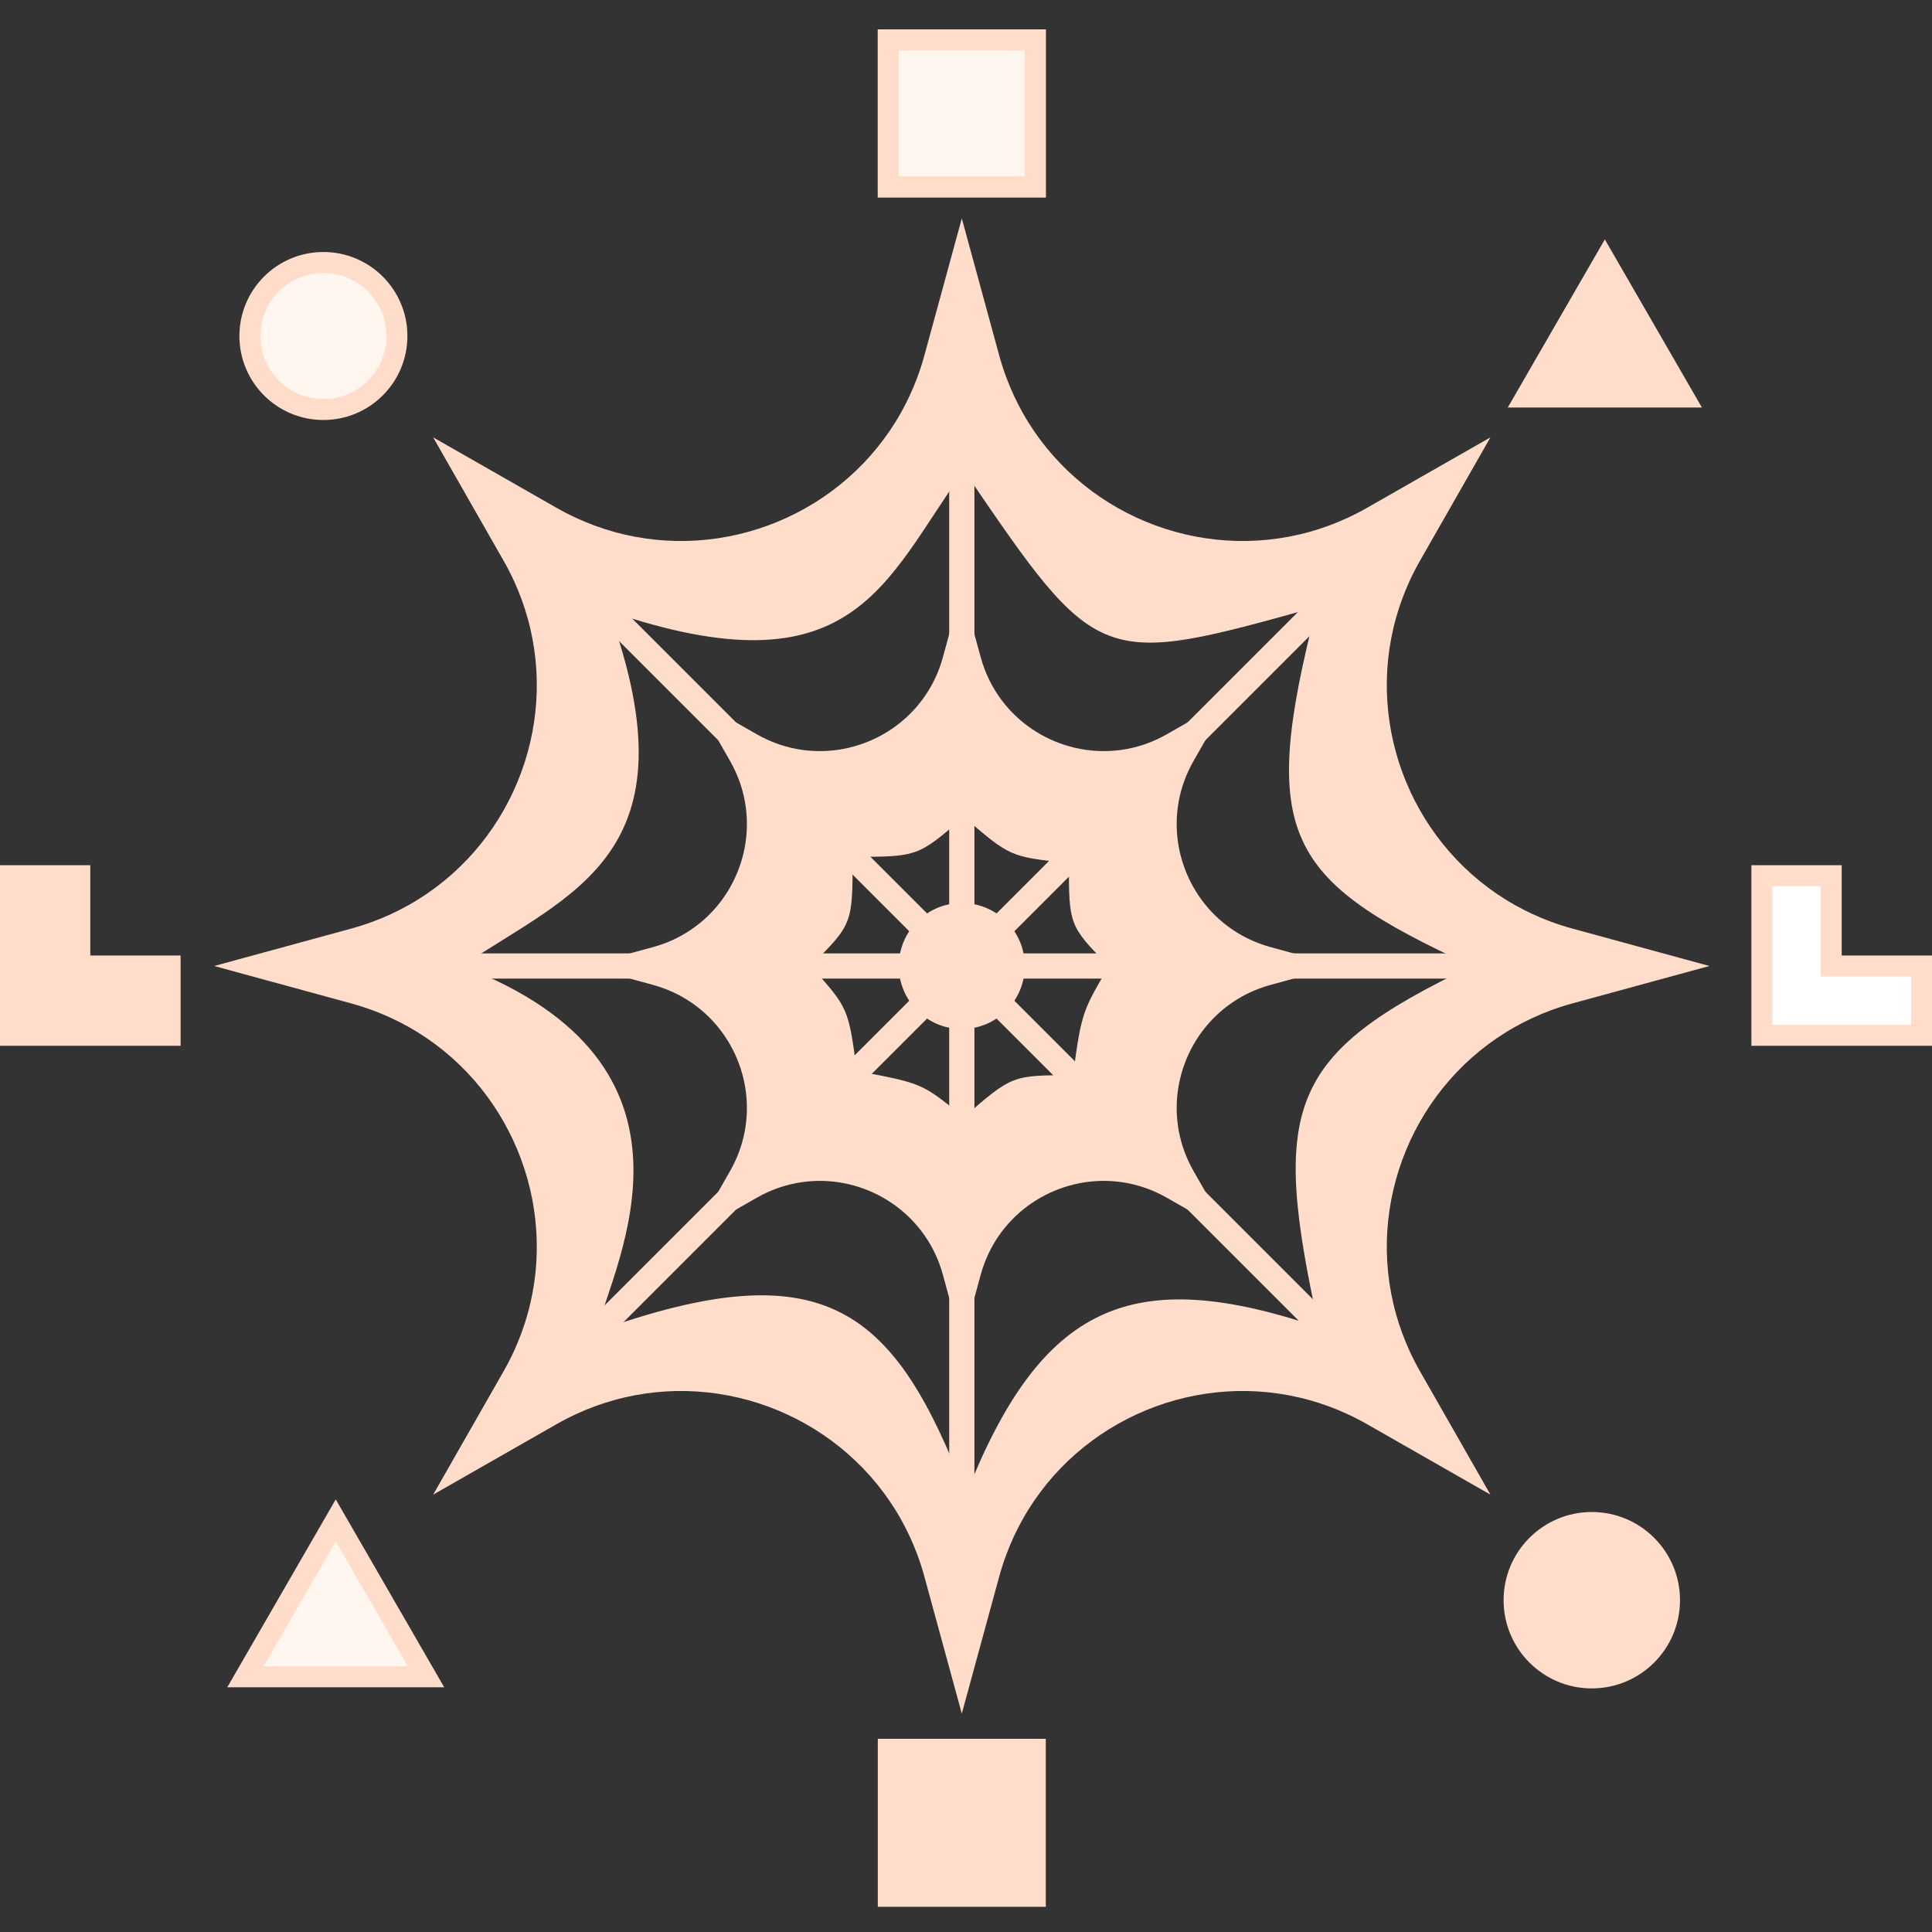
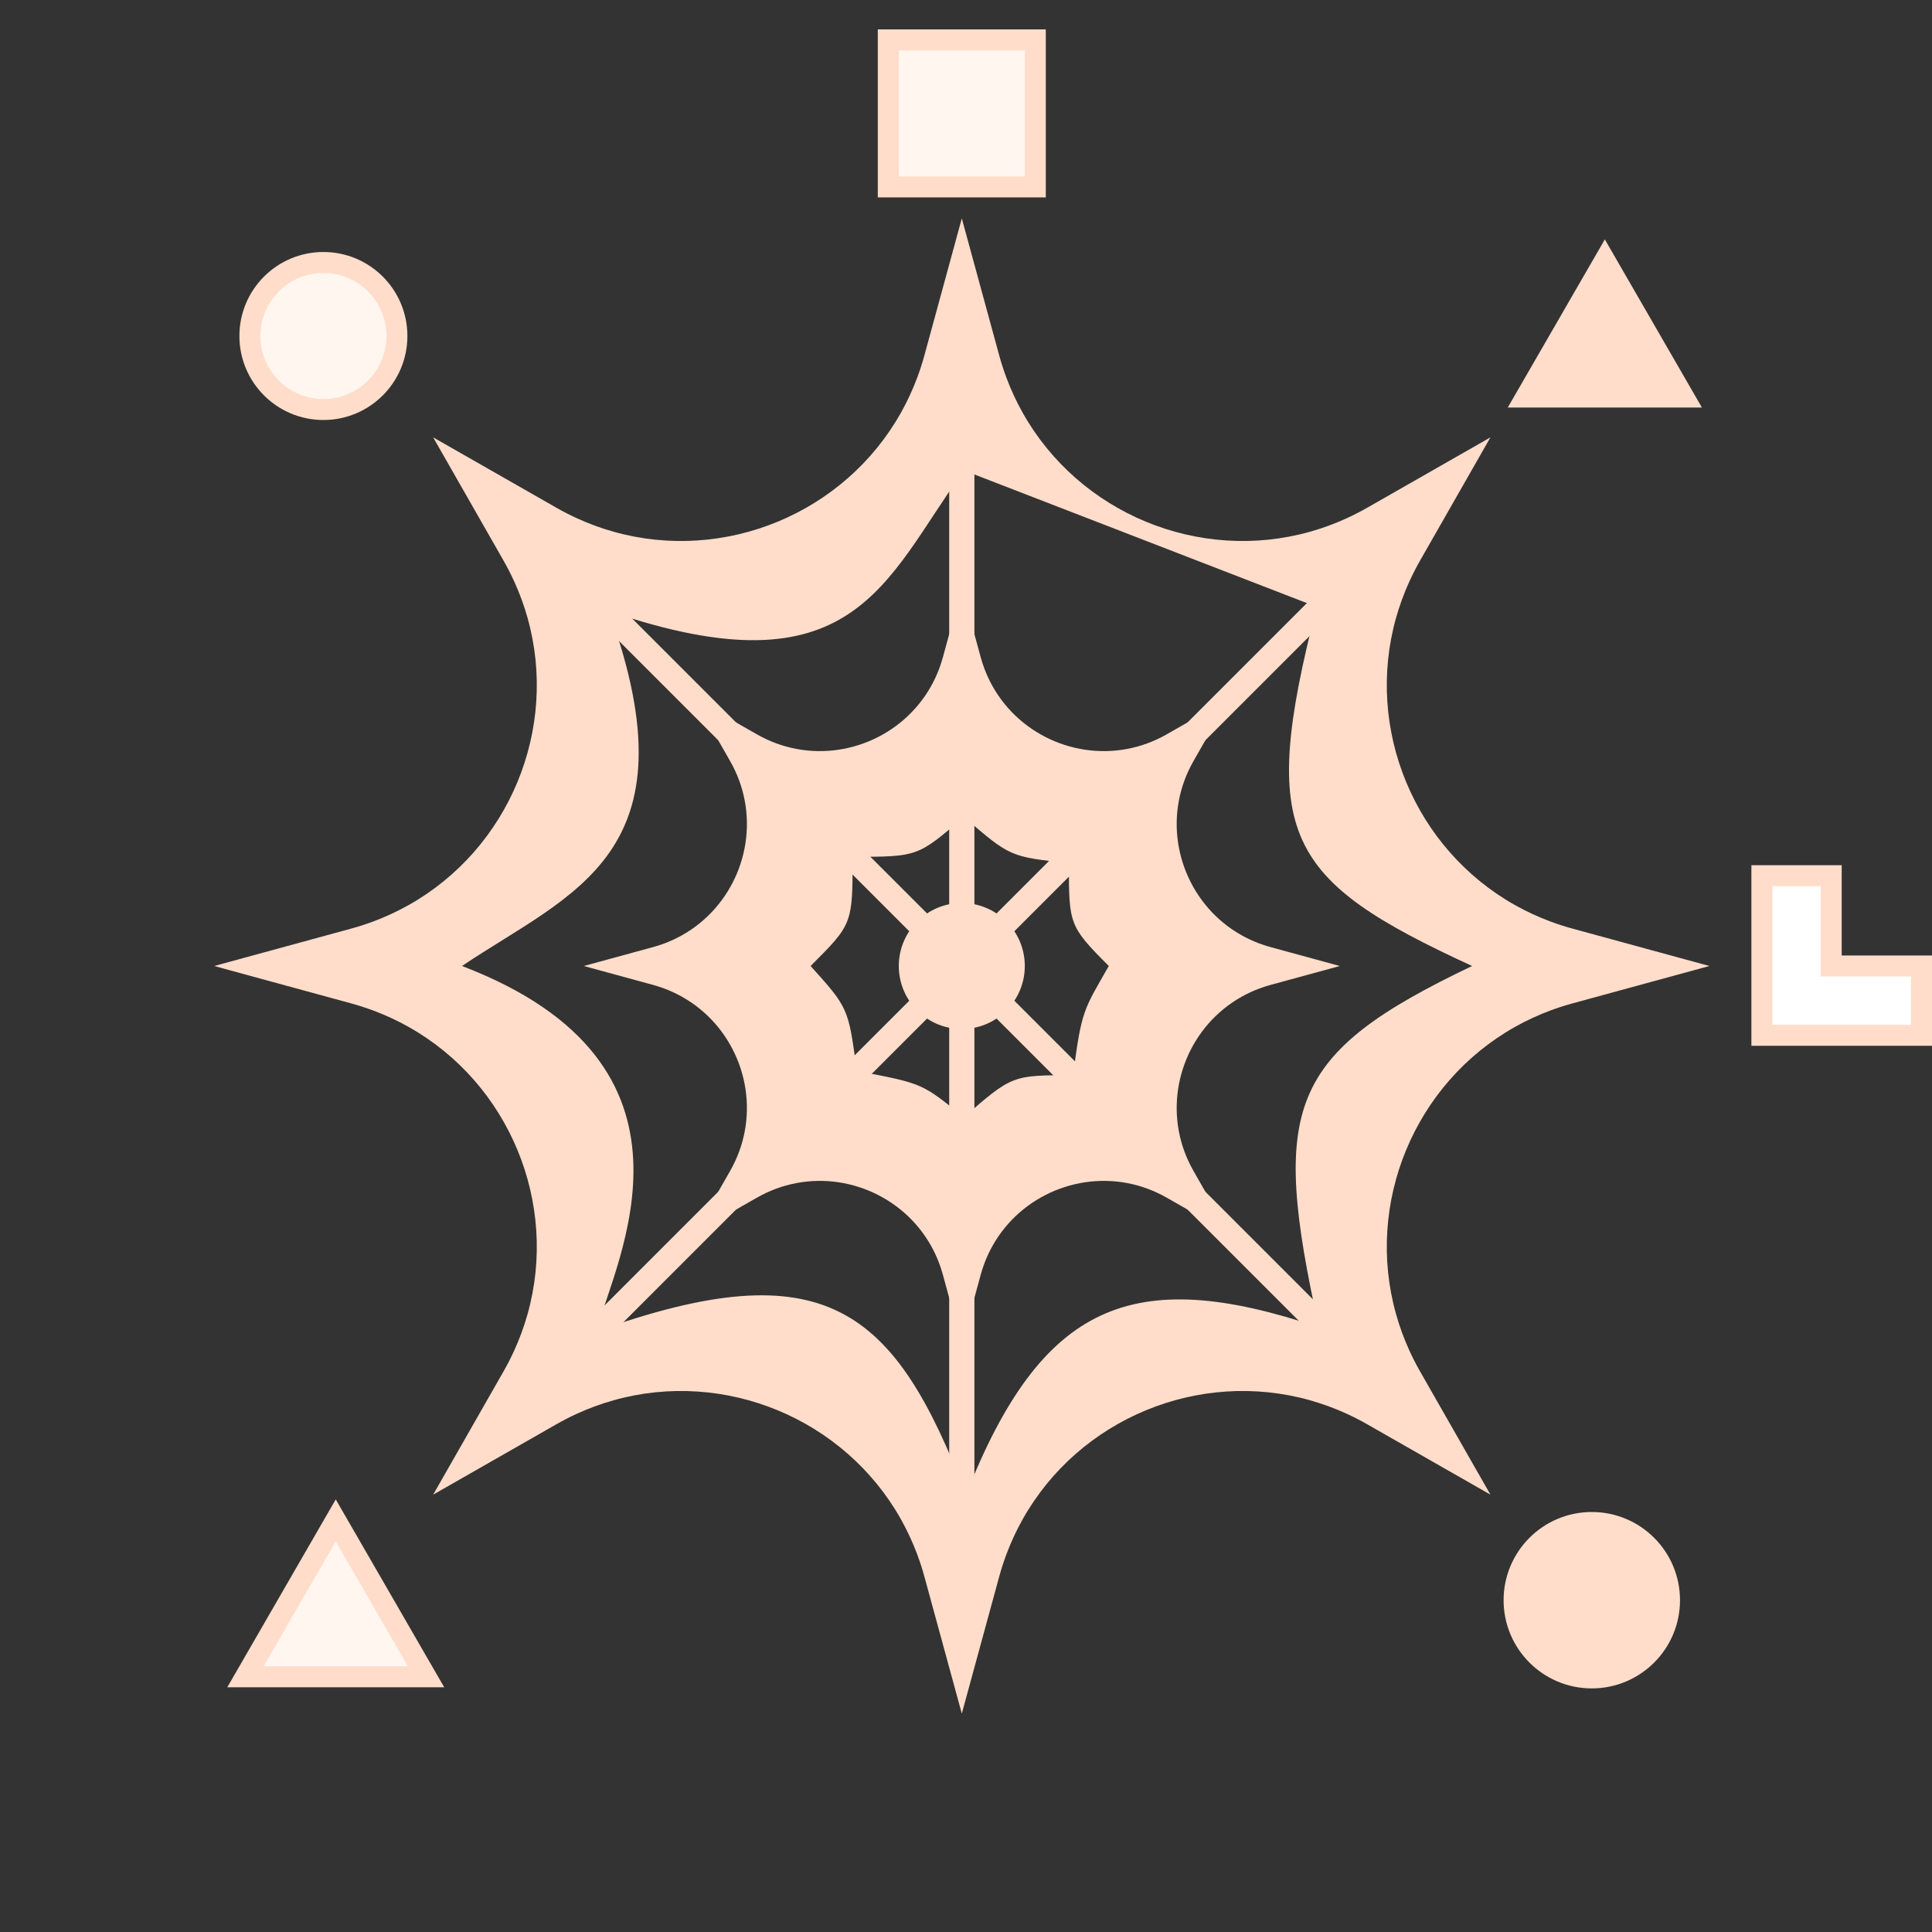
<svg xmlns="http://www.w3.org/2000/svg" width="460" height="460" viewBox="0 0 460 460" fill="none">
  <rect x="0" y="0" width="460" height="460" fill="#333333" stroke="none" />
  <circle cx="77" cy="80" r="17.5" fill="#FFF6F0" stroke="#FFDDCA" stroke-width="5" />
  <circle cx="379" cy="381" r="21" fill="#FFDDCA" />
-   <rect width="40" height="40" transform="translate(209 7)" fill="#FFDDCA" />
  <rect x="211.5" y="9.5" width="35" height="35" fill="#FFF6F0" stroke="#FFDDCA" stroke-width="5" />
  <path d="M438.5 230H457.5V246.5H419.5V208.5H436V227.5V230H438.5Z" fill="white" stroke="#FFDDCA" stroke-width="5" />
-   <path d="M0 206H21.5V227.5H43V249H0V206Z" fill="#FFDDCA" />
-   <rect x="209" y="414" width="40" height="40" fill="#FFDDCA" />
  <path d="M58.443 399.232L79.939 362L101.434 399.232H58.443Z" fill="#FFF6F0" stroke="#FFDDCA" stroke-width="5" />
  <path d="M382.103 57L405.211 97.023H358.996L382.103 57Z" fill="#FFDDCA" />
  <path fill-rule="evenodd" clip-rule="evenodd" d="M229 140L224.504 156.469C224.252 157.39 223.962 158.287 223.636 159.161C223.082 160.644 222.424 162.056 221.673 163.394C214.871 175.51 200.461 181.479 187.084 177.722C185.607 177.307 184.142 176.773 182.702 176.116C181.854 175.729 181.014 175.3 180.185 174.826L165.36 166.36L173.826 181.185C174.3 182.014 174.729 182.854 175.116 183.702C175.773 185.142 176.307 186.607 176.722 188.084C180.479 201.461 174.51 215.871 162.394 222.673C161.056 223.424 159.644 224.082 158.161 224.636C157.288 224.962 156.39 225.252 155.469 225.504L139 230L155.469 234.496C156.39 234.748 157.288 235.038 158.161 235.364C159.644 235.918 161.056 236.576 162.394 237.327C174.51 244.129 180.479 258.539 176.722 271.916C176.307 273.393 175.773 274.858 175.116 276.298C174.729 277.146 174.3 277.986 173.826 278.815L165.36 293.64L180.185 285.174C181.014 284.7 181.854 284.271 182.702 283.884C184.142 283.227 185.607 282.693 187.084 282.278C200.461 278.521 214.871 284.49 221.673 296.606C222.424 297.944 223.082 299.356 223.636 300.839C223.962 301.713 224.252 302.61 224.504 303.531L229 320L233.496 303.531C233.748 302.61 234.038 301.713 234.364 300.839C234.918 299.356 235.576 297.944 236.327 296.606C243.129 284.49 257.539 278.521 270.916 282.278C272.393 282.693 273.858 283.227 275.298 283.884C276.146 284.271 276.986 284.7 277.815 285.174L292.64 293.64L284.174 278.815C283.7 277.986 283.271 277.146 282.884 276.298C282.227 274.858 281.693 273.393 281.278 271.916C277.521 258.539 283.49 244.129 295.606 237.327C296.944 236.576 298.356 235.918 299.839 235.364C300.713 235.038 301.61 234.748 302.531 234.496L319 230L302.531 225.504C301.61 225.252 300.713 224.962 299.839 224.636C298.356 224.082 296.944 223.424 295.606 222.673C283.49 215.871 277.521 201.461 281.278 188.084C281.693 186.607 282.227 185.142 282.884 183.702C283.271 182.854 283.7 182.014 284.174 181.185L292.64 166.36L277.815 174.826C276.986 175.3 276.146 175.729 275.298 176.116C273.858 176.773 272.393 177.307 270.916 177.722C257.539 181.479 243.129 175.51 236.327 163.394C235.576 162.056 234.918 160.644 234.364 159.161C234.038 158.288 233.748 157.39 233.496 156.469L229 140ZM229.5 194.5C218.5 204 218.5 204 203 204C203 220 203 220 193 230C202 240 202 240 204 255C220 258 219.5 258 229.5 266C241 256 241 256 255.5 256C257.5 240.5 258 240.5 264 230C254.5 220.5 254.5 220 254.5 205.5C240.5 204 240.5 204 229.5 194.5Z" fill="#FFDDCA" />
-   <path fill-rule="evenodd" clip-rule="evenodd" d="M229 52L220.107 84.572C219.61 86.393 219.037 88.169 218.391 89.896C217.296 92.829 215.994 95.623 214.508 98.269C201.055 122.232 172.556 134.036 146.099 126.605C143.178 125.784 140.281 124.729 137.433 123.43C135.755 122.665 134.094 121.815 132.455 120.879L103.135 104.135L119.879 133.455C120.815 135.094 121.665 136.755 122.43 138.433C123.729 141.281 124.784 144.178 125.605 147.099C133.036 173.556 121.232 202.055 97.269 215.508C94.623 216.994 91.829 218.296 88.896 219.391C87.169 220.037 85.393 220.61 83.572 221.107L51 230L83.572 238.893C85.393 239.39 87.169 239.963 88.896 240.609C91.829 241.704 94.623 243.006 97.269 244.492C121.232 257.945 133.036 286.444 125.605 312.901C124.784 315.822 123.729 318.719 122.43 321.567C121.665 323.245 120.815 324.906 119.879 326.545L103.135 355.865L132.455 339.121C134.094 338.185 135.755 337.335 137.433 336.57C140.281 335.271 143.178 334.216 146.099 333.395C172.556 325.964 201.055 337.768 214.508 361.731C215.994 364.377 217.296 367.171 218.391 370.104C219.037 371.831 219.61 373.607 220.107 375.428L229 408L237.893 375.428C238.39 373.607 238.963 371.831 239.609 370.104C240.704 367.171 242.006 364.377 243.492 361.731C256.945 337.768 285.444 325.964 311.901 333.395C314.822 334.216 317.719 335.271 320.567 336.57C322.245 337.335 323.906 338.185 325.545 339.121L354.865 355.865L338.121 326.545C337.185 324.906 336.335 323.245 335.57 321.567C334.271 318.719 333.216 315.822 332.395 312.901C324.964 286.444 336.768 257.945 360.731 244.492C363.377 243.006 366.171 241.704 369.104 240.609C370.831 239.963 372.607 239.39 374.428 238.893L407 230L374.428 221.107C372.607 220.61 370.831 220.037 369.104 219.391C366.171 218.296 363.377 216.994 360.731 215.508C336.768 202.055 324.964 173.556 332.395 147.099C333.216 144.178 334.271 141.281 335.57 138.433C336.335 136.755 337.185 135.094 338.121 133.455L354.865 104.135L325.545 120.879C323.906 121.815 322.245 122.665 320.567 123.43C317.719 124.729 314.822 125.784 311.901 126.605C285.444 134.036 256.945 122.232 243.492 98.269C242.006 95.623 240.704 92.829 239.609 89.896C238.963 88.169 238.39 86.393 237.893 84.572L229 52ZM229.5 112C210.5 138.433 203.5 165.5 145 145.5C166 203.5 136 212.5 110 230C171.5 253.5 146.5 300 142 317C196.5 297.5 213 311.5 230 355.865C248 310.365 269.5 301 314 316C302.5 263.5 306.5 251 350.5 230C306 209.5 299.5 199 313.5 144.5C261.5 159 261.5 159 229.5 112Z" fill="#FFDDCA" />
+   <path fill-rule="evenodd" clip-rule="evenodd" d="M229 52L220.107 84.572C219.61 86.393 219.037 88.169 218.391 89.896C217.296 92.829 215.994 95.623 214.508 98.269C201.055 122.232 172.556 134.036 146.099 126.605C143.178 125.784 140.281 124.729 137.433 123.43C135.755 122.665 134.094 121.815 132.455 120.879L103.135 104.135L119.879 133.455C120.815 135.094 121.665 136.755 122.43 138.433C123.729 141.281 124.784 144.178 125.605 147.099C133.036 173.556 121.232 202.055 97.269 215.508C94.623 216.994 91.829 218.296 88.896 219.391C87.169 220.037 85.393 220.61 83.572 221.107L51 230L83.572 238.893C85.393 239.39 87.169 239.963 88.896 240.609C91.829 241.704 94.623 243.006 97.269 244.492C121.232 257.945 133.036 286.444 125.605 312.901C124.784 315.822 123.729 318.719 122.43 321.567C121.665 323.245 120.815 324.906 119.879 326.545L103.135 355.865L132.455 339.121C134.094 338.185 135.755 337.335 137.433 336.57C140.281 335.271 143.178 334.216 146.099 333.395C172.556 325.964 201.055 337.768 214.508 361.731C215.994 364.377 217.296 367.171 218.391 370.104C219.037 371.831 219.61 373.607 220.107 375.428L229 408L237.893 375.428C238.39 373.607 238.963 371.831 239.609 370.104C240.704 367.171 242.006 364.377 243.492 361.731C256.945 337.768 285.444 325.964 311.901 333.395C314.822 334.216 317.719 335.271 320.567 336.57C322.245 337.335 323.906 338.185 325.545 339.121L354.865 355.865L338.121 326.545C337.185 324.906 336.335 323.245 335.57 321.567C334.271 318.719 333.216 315.822 332.395 312.901C324.964 286.444 336.768 257.945 360.731 244.492C363.377 243.006 366.171 241.704 369.104 240.609C370.831 239.963 372.607 239.39 374.428 238.893L407 230L374.428 221.107C372.607 220.61 370.831 220.037 369.104 219.391C366.171 218.296 363.377 216.994 360.731 215.508C336.768 202.055 324.964 173.556 332.395 147.099C333.216 144.178 334.271 141.281 335.57 138.433C336.335 136.755 337.185 135.094 338.121 133.455L354.865 104.135L325.545 120.879C323.906 121.815 322.245 122.665 320.567 123.43C317.719 124.729 314.822 125.784 311.901 126.605C285.444 134.036 256.945 122.232 243.492 98.269C242.006 95.623 240.704 92.829 239.609 89.896C238.963 88.169 238.39 86.393 237.893 84.572L229 52ZM229.5 112C210.5 138.433 203.5 165.5 145 145.5C166 203.5 136 212.5 110 230C171.5 253.5 146.5 300 142 317C196.5 297.5 213 311.5 230 355.865C248 310.365 269.5 301 314 316C302.5 263.5 306.5 251 350.5 230C306 209.5 299.5 199 313.5 144.5Z" fill="#FFDDCA" />
  <circle cx="229" cy="230" r="15" fill="#FFDDCA" />
  <rect x="322.338" y="319.095" width="6" height="258" transform="rotate(135 322.338 319.095)" fill="#FFDDCA" />
  <rect x="232" y="359" width="6" height="258" transform="rotate(-180 232 359)" fill="#FFDDCA" />
  <rect x="139.904" y="323.338" width="6" height="258" transform="rotate(-135 139.904 323.338)" fill="#FFDDCA" />
-   <rect x="100" y="233" width="6" height="258" transform="rotate(-90 100 233)" fill="#FFDDCA" />
</svg>